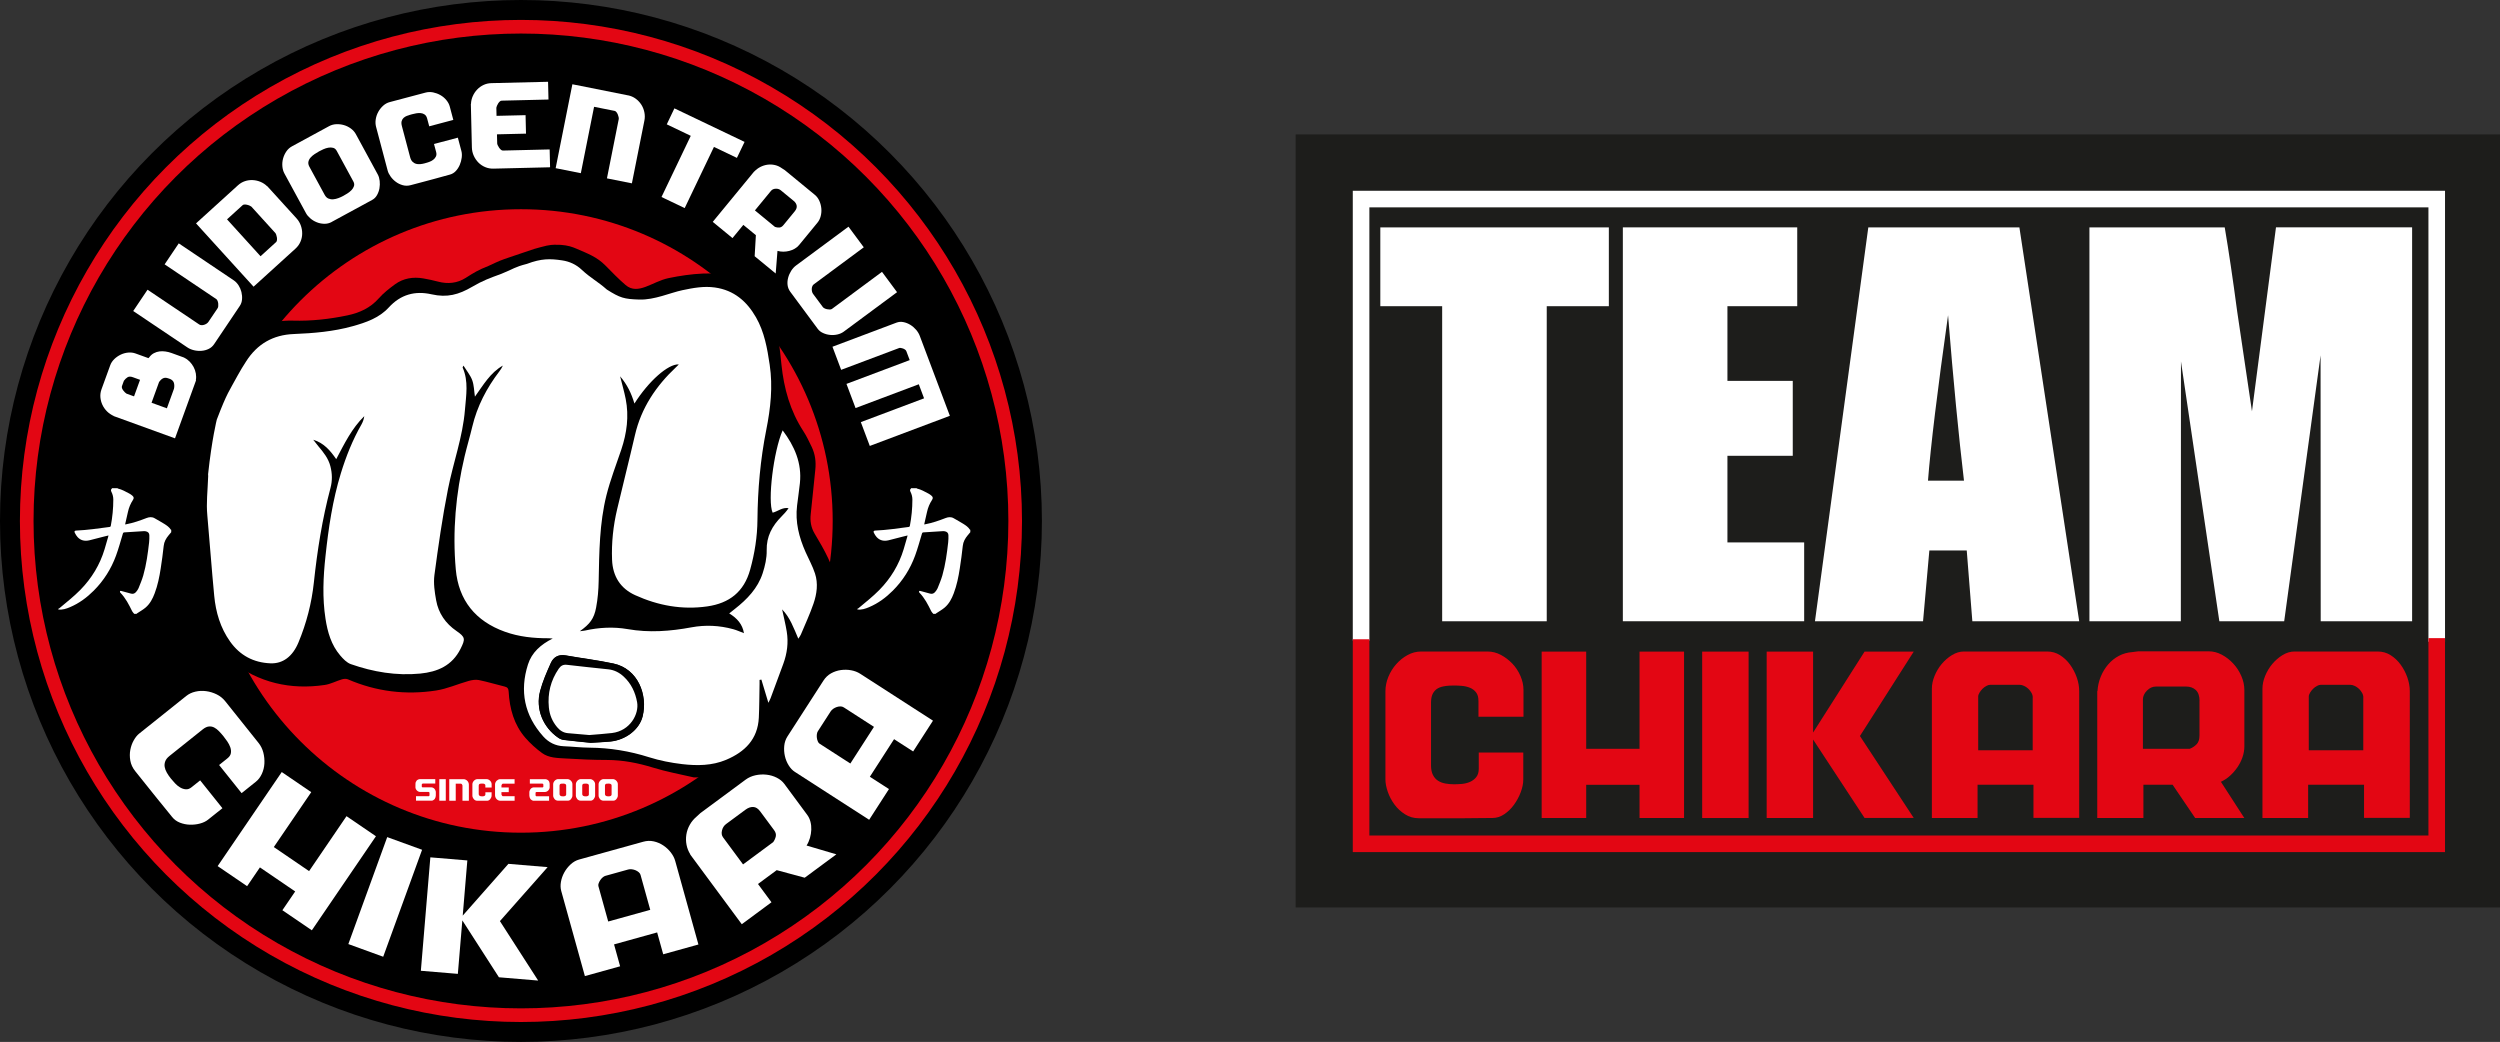
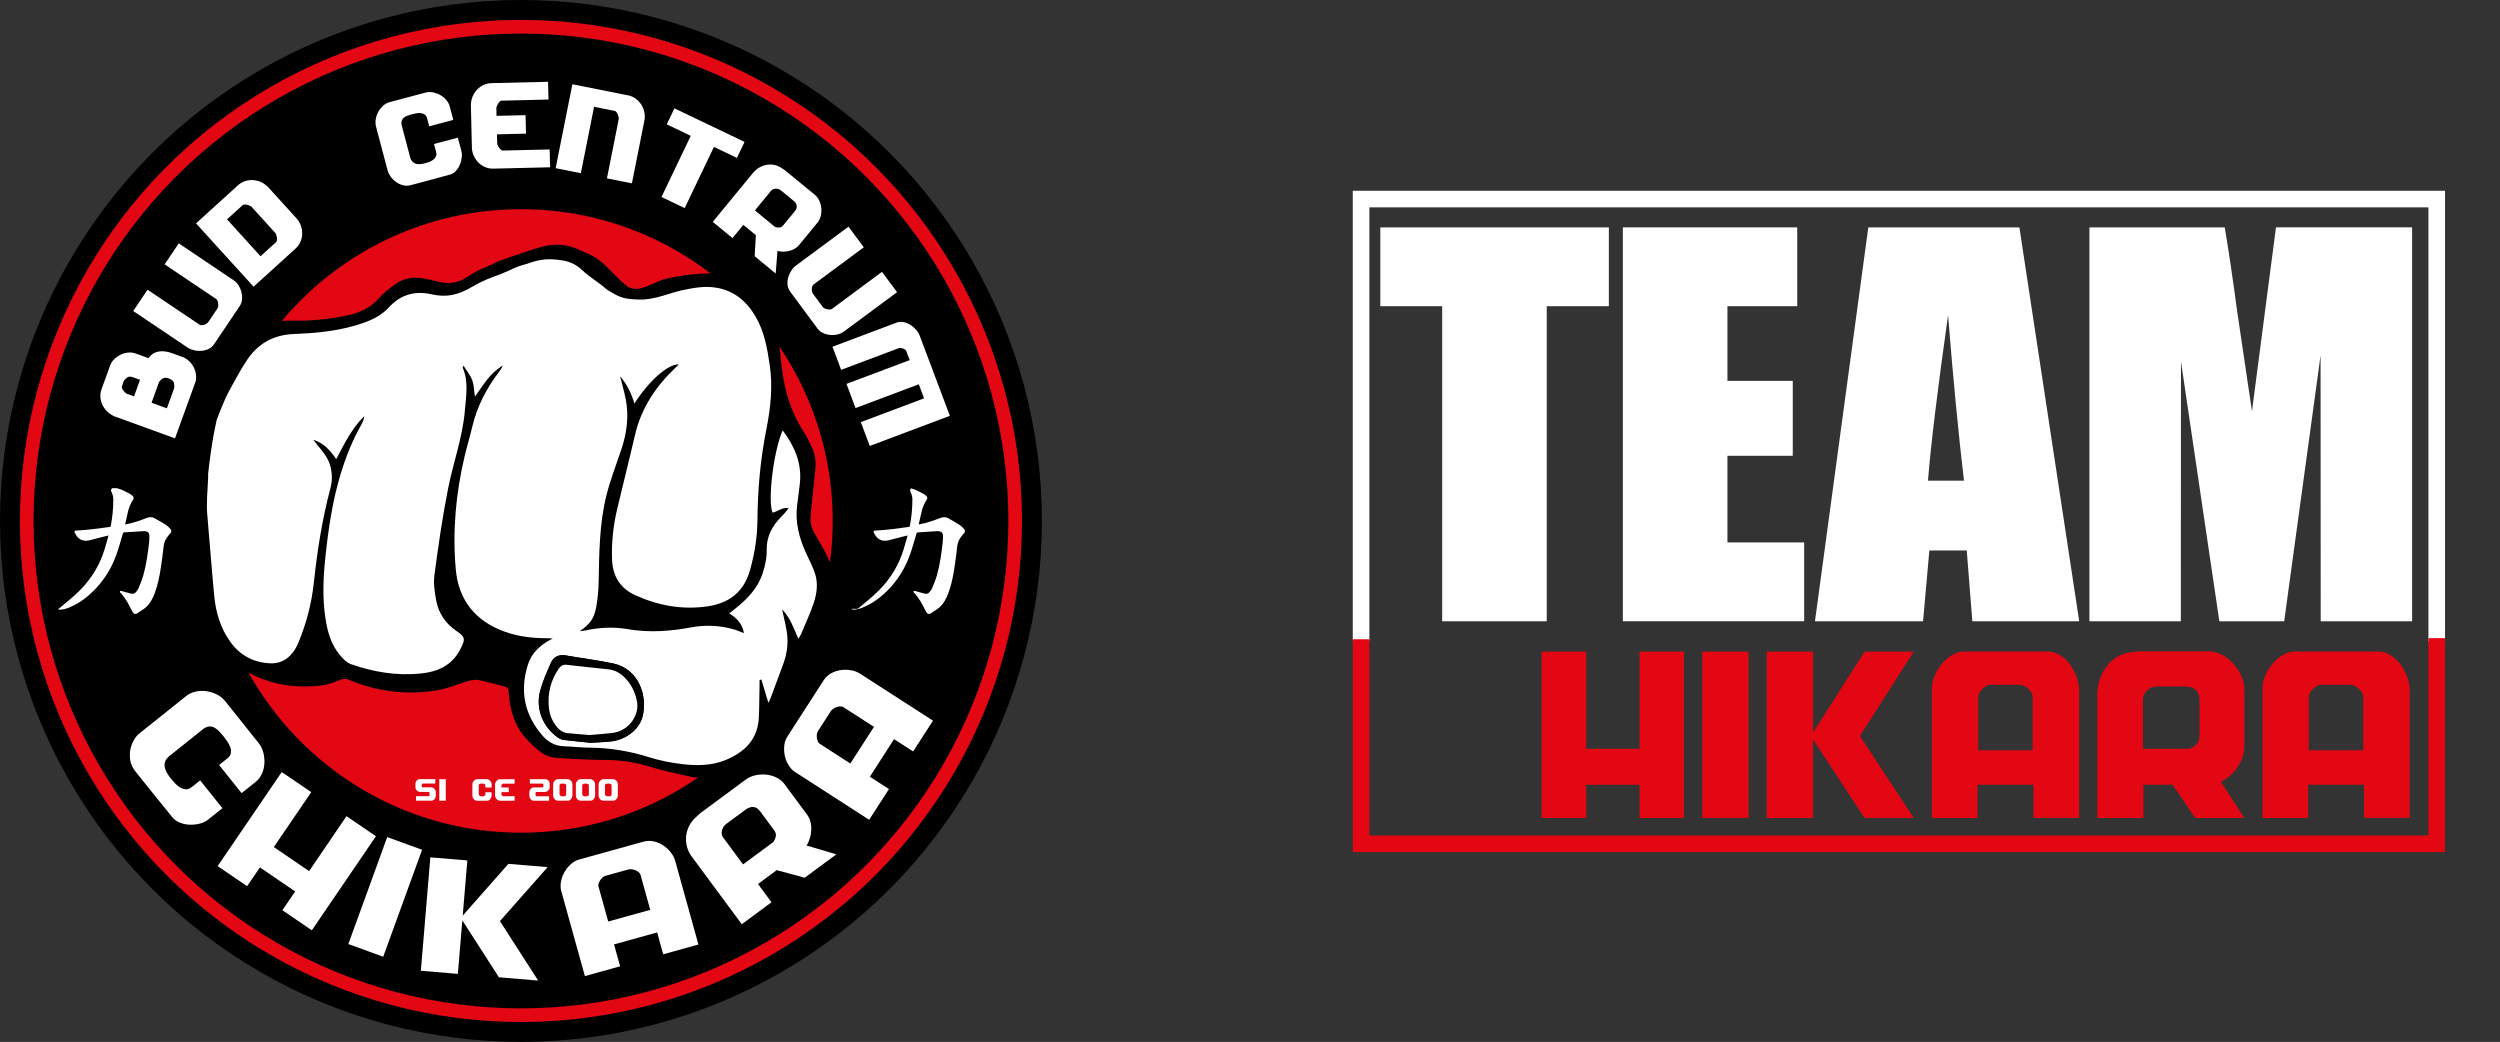
<svg xmlns="http://www.w3.org/2000/svg" id="Layer_1" viewBox="0 0 753.52 314.04">
  <rect x="0" y="0" width="753.52" height="314.04" fill="#333333" stroke="none" />
  <defs>
    <style>.cls-1{stroke:#fff;}.cls-1,.cls-2{fill:none;stroke-width:5px;}.cls-1,.cls-2,.cls-3{stroke-miterlimit:10;}.cls-2{stroke:#e30613;}.cls-4,.cls-5,.cls-6,.cls-7{stroke-width:0px;}.cls-3{stroke:#000;stroke-width:6px;}.cls-3,.cls-6{fill:#e30613;}.cls-5{fill:#1d1d1b;}.cls-7{fill:#fff;}</style>
  </defs>
  <circle class="cls-3" cx="157.02" cy="157.02" r="154.02" />
  <circle class="cls-4" cx="157.02" cy="157.02" r="146.91" />
  <circle class="cls-6" cx="157.02" cy="157.02" r="93.96" />
  <path class="cls-7" d="m34.45,108.23c.57-.55,1.21-.99,1.93-1.34.72-.34,1.47-.55,2.26-.62.79-.07,1.53.02,2.21.27l3.9,1.41.28-.31c.38-.52.84-.92,1.36-1.19.53-.28,1.08-.45,1.66-.53.58-.08,1.18-.07,1.81.02s1.23.24,1.81.45l3.89,1.41v.04c.58.27,1.11.65,1.59,1.14s.89,1.04,1.21,1.65c.33.61.55,1.26.67,1.95.12.69.12,1.36,0,2l.07.03-6.35,17.51-18.49-6.71v-.04c-.74-.33-1.42-.79-2-1.37-.58-.58-1.05-1.24-1.39-1.97s-.54-1.49-.61-2.3c-.06-.81.05-1.61.34-2.41l2.62-7.21c.25-.7.67-1.33,1.24-1.88h-.01Zm2.32,8.77c.08.22.21.45.37.67.17.22.34.43.52.6.18.18.34.3.48.38l2.26.82,1.81-4.99-2.18-.79c-.65-.24-1.19-.23-1.59.02-.41.25-.77.61-1.1,1.06l-.58,1.6c-.07.19-.06.4.02.62h0Zm15.67-1.52c-.13-.54-.51-.95-1.12-1.23l-.62-.22c-.63-.23-1.17-.22-1.62.03s-.82.61-1.13,1.07l-2.27,6.26,4.62,1.68,2.14-5.9c.13-.58.13-1.15,0-1.69h0Z" />
  <path class="cls-7" d="m40.15,93.75l4.32-6.43,15.58,10.48c.19.13.43.2.7.21s.54-.03.8-.12c.26-.09.5-.2.73-.35.22-.15.4-.32.53-.51l2.77-4.11c.1-.15.17-.35.2-.61s.03-.52,0-.79c-.03-.27-.09-.53-.18-.77-.08-.24-.21-.43-.36-.57l-15.62-10.5,4.26-6.33,16.61,11.17c.54.36,1,.86,1.41,1.48.4.63.69,1.3.87,2.03.18.73.24,1.46.18,2.2s-.28,1.38-.65,1.94l-7.75,11.54c-.43.64-.98,1.13-1.65,1.45-.67.33-1.39.52-2.16.58-.77.06-1.53,0-2.28-.18s-1.42-.46-1.99-.85l-16.29-10.95h-.03Z" />
  <path class="cls-7" d="m59.08,67.33l12.64-11.48c.63-.57,1.33-.99,2.09-1.24.76-.26,1.54-.36,2.35-.33.8.04,1.58.21,2.33.52s1.43.75,2.02,1.33l.03-.03,8.83,9.71c.59.65,1.03,1.38,1.31,2.19.28.81.42,1.63.4,2.46-.01.83-.19,1.64-.53,2.42s-.83,1.46-1.48,2.05l-12.64,11.48-17.34-19.08h0Zm9.35-1.22l10.1,11.12,4.7-4.27c.13-.12.22-.32.25-.59s.03-.55-.02-.82-.11-.54-.2-.79-.18-.42-.26-.52l-7.24-7.97c-.12-.1-.3-.2-.53-.3-.23-.1-.48-.19-.76-.25-.27-.07-.53-.09-.78-.08-.25.01-.44.08-.57.21l-4.7,4.27h0Z" />
-   <path class="cls-7" d="m100.01,66.89c-.75.41-1.53.59-2.34.56s-1.57-.19-2.27-.49c-.7-.29-1.34-.68-1.89-1.17-.56-.49-.98-.98-1.25-1.48l-6.53-12.01c-.35-.64-.55-1.35-.62-2.15-.07-.8,0-1.59.21-2.36.21-.78.54-1.49.99-2.15s1.02-1.17,1.7-1.54l11.19-6.08c.66-.36,1.38-.55,2.17-.59.79-.03,1.56.06,2.31.28.75.22,1.45.57,2.09,1.04.64.48,1.13,1.03,1.48,1.67l6.62,12.18c.3.54.48,1.19.57,1.94.08.75.06,1.49-.07,2.22-.13.73-.38,1.42-.74,2.05-.36.64-.84,1.12-1.46,1.45l-12.18,6.62h.02Zm-3.85-21.26c-.43.23-.88.51-1.34.82s-.87.65-1.2,1.03c-.34.38-.56.8-.66,1.26-.1.46,0,.97.29,1.51l4.62,8.5c.3.54.67.91,1.13,1.1s.94.27,1.46.22c.52-.05,1.04-.17,1.56-.37.52-.2,1-.41,1.43-.65.36-.2.78-.44,1.25-.74.47-.3.88-.63,1.24-1s.61-.78.75-1.22c.14-.44.08-.9-.18-1.38l-5.01-9.22c-.27-.5-.63-.81-1.08-.93-.45-.12-.93-.14-1.44-.05s-1.02.25-1.53.48-.94.45-1.3.64h.01Z" />
  <path class="cls-7" d="m122.78,34.86c-.44.17-.8.38-1.09.63-.29.25-.5.58-.62.99s-.1.91.06,1.51l2.48,9.36c.16.6.39,1.06.71,1.38.31.32.66.53,1.05.64s.82.14,1.29.1.94-.13,1.41-.26c.4-.11.82-.24,1.28-.4.45-.16.86-.37,1.21-.64.36-.27.63-.59.82-.98.19-.38.22-.84.08-1.36l-.65-2.43,7.19-1.91,1.07,4.04c.16.6.19,1.27.09,2.02s-.29,1.47-.59,2.16-.69,1.31-1.19,1.84-1.09.89-1.76,1.07c-1,.26-1.88.5-2.63.72-.76.21-1.45.4-2.07.57l-1.65.44-1.42.38-4.08,1.08c-.82.22-1.62.22-2.4,0s-1.48-.56-2.09-1.03c-.62-.46-1.14-1-1.57-1.61s-.72-1.19-.86-1.73l-3.5-13.21c-.19-.72-.23-1.48-.1-2.28.12-.79.38-1.54.77-2.25.39-.7.88-1.32,1.47-1.85.59-.53,1.26-.9,2.01-1.09l10.78-2.86c.72-.19,1.47-.21,2.25-.06.78.16,1.51.43,2.2.82s1.29.89,1.8,1.51c.51.61.86,1.27,1.04,1.97l1.06,4-7.26,1.93-.63-2.36c-.15-.55-.39-.94-.74-1.19-.34-.24-.74-.39-1.17-.43-.44-.04-.89-.02-1.37.06-.47.09-.91.18-1.3.29-.47.12-.93.27-1.36.44l-.02-.02Z" />
  <path class="cls-7" d="m165.3,30l-14.09.34c-.21,0-.4.09-.57.25-.18.16-.34.36-.49.59-.15.24-.27.47-.37.71-.1.23-.16.43-.18.59l.06,2.44,8.75-.21.13,5.57-8.75.21.07,2.75c0,.13.06.32.17.56s.24.48.4.71c.16.23.34.43.54.61s.4.26.61.26l14.09-.34.13,5.38-17.07.41c-.88.02-1.71-.13-2.49-.46s-1.47-.79-2.05-1.38-1.05-1.28-1.4-2.06c-.35-.78-.54-1.61-.56-2.48l-.31-13.12h.04c.03-.83.21-1.61.54-2.36.33-.74.77-1.41,1.33-1.99.55-.58,1.19-1.04,1.92-1.38s1.52-.52,2.37-.54l17.07-.41.13,5.38-.02-.03Z" />
  <path class="cls-7" d="m189.28,28.73c.86.17,1.63.51,2.32,1.01.69.51,1.25,1.11,1.7,1.8.44.69.75,1.46.92,2.3s.18,1.69,0,2.55l-3.76,18.87-7.52-1.5,3.56-17.88c.03-.13,0-.32-.04-.58-.05-.26-.13-.52-.24-.78s-.24-.5-.41-.71c-.17-.22-.34-.34-.52-.38l-6.23-1.24-3.99,20.01-7.59-1.51,5.04-25.29,16.75,3.34h.01Z" />
  <path class="cls-7" d="m203.29,32.67l21.13,10.1-2.31,4.82-6.92-3.31-8.82,18.44-6.99-3.34,8.82-18.44-7.23-3.46,2.3-4.82h.02Z" />
  <path class="cls-7" d="m227.82,70.88l-3.77-3.1-3.27,3.98-5.95-4.89,12.49-15.19.03.02c.53-.57,1.14-1.02,1.83-1.38.69-.35,1.41-.58,2.16-.68s1.5-.06,2.24.11c.74.17,1.45.5,2.12.99l.82.52,9.06,7.45c.58.47,1.03,1.07,1.36,1.79s.53,1.48.61,2.28c.08.8.02,1.58-.18,2.36-.2.77-.53,1.44-.99,1.99l-5.53,6.73c-.36.44-.8.81-1.31,1.1-.51.3-1.06.52-1.65.67s-1.19.23-1.79.23-1.19-.08-1.76-.24l-.54,6.82-6.34-5.21.37-6.36h-.01Zm11.71-7.17c.49-.6.69-1.17.6-1.71s-.39-1.03-.91-1.45l-3.89-3.2c-.42-.34-.93-.5-1.54-.47s-1.08.25-1.41.65l-4.84,5.89,6.04,4.97c.44.16.88.22,1.33.19s.86-.28,1.23-.74l3.39-4.13h0Z" />
  <path class="cls-7" d="m255.74,68.32l4.61,6.22-15.09,11.18c-.19.14-.33.33-.43.59-.1.25-.16.52-.16.79s.02.54.09.8c.06.26.16.48.3.67l2.95,3.98c.11.15.28.28.51.39.23.12.48.21.75.26.27.06.53.09.79.09s.48-.05.66-.15l15.12-11.2,4.54,6.13-16.09,11.91c-.52.38-1.14.66-1.87.83s-1.46.22-2.21.14c-.74-.07-1.46-.26-2.13-.57-.68-.3-1.21-.72-1.61-1.26l-8.27-11.17c-.46-.62-.73-1.3-.82-2.04s-.02-1.49.18-2.23c.2-.75.52-1.44.93-2.09.42-.65.91-1.18,1.47-1.59l15.78-11.68h0Z" />
  <path class="cls-7" d="m286.29,125.33l-24.13,9.08-2.7-7.18,19.06-7.17-1.59-4.24-19.06,7.17-2.74-7.28,19.06-7.17-1.01-2.68c-.07-.19-.21-.36-.39-.49-.19-.14-.4-.24-.62-.33-.22-.08-.44-.14-.66-.17s-.39-.02-.51.03l-17.47,6.57-2.62-6.96,19.31-7.27c.68-.25,1.38-.31,2.11-.15.73.15,1.42.43,2.07.83s1.22.9,1.72,1.48.86,1.19,1.1,1.82l9.07,24.1h0Z" />
  <path class="cls-7" d="m65.99,220.37c-.47-.48-.95-.85-1.44-1.1-.49-.25-1.02-.36-1.59-.3-.57.05-1.18.34-1.83.85l-10.06,8.04c-.64.51-1.07,1.06-1.27,1.62-.21.57-.26,1.14-.16,1.7.1.57.32,1.14.66,1.73s.73,1.16,1.17,1.71c.37.47.79.95,1.27,1.46.47.51.98.92,1.53,1.25s1.12.52,1.71.57,1.17-.15,1.73-.6l2.62-2.09,6.71,8.39-4.35,3.47c-.64.51-1.46.9-2.44,1.16-.98.26-1.99.37-3.02.34-1.04-.03-2.04-.24-3-.61-.96-.38-1.76-.96-2.38-1.75-.93-1.17-1.76-2.19-2.48-3.06-.72-.88-1.38-1.68-1.96-2.41l-1.54-1.92-1.33-1.66-3.81-4.76c-.77-.96-1.25-2.01-1.45-3.14s-.2-2.22,0-3.26.54-2,1.04-2.87c.49-.87,1.03-1.54,1.62-2.01l14.2-11.35c.78-.62,1.69-1.06,2.75-1.3,1.06-.25,2.13-.3,3.24-.15s2.16.47,3.18.97,1.87,1.19,2.57,2.06l10.06,12.59c.67.84,1.15,1.81,1.43,2.9s.38,2.19.32,3.29c-.06,1.1-.32,2.14-.77,3.12s-1.05,1.77-1.8,2.37l-4.3,3.44-6.78-8.48,2.53-2.03c.59-.47.93-.99,1.02-1.57.09-.57.03-1.16-.18-1.75-.21-.6-.51-1.18-.9-1.75s-.77-1.09-1.15-1.56c-.44-.55-.9-1.07-1.37-1.55h0Z" />
  <path class="cls-7" d="m93.82,238.75l-11.29,16.56,10.63,7.25,11.28-16.56,8.87,6.05-19.32,28.35-8.88-6.05,3.86-5.66-10.63-7.25-3.86,5.66-8.88-6.05,19.32-28.35,8.87,6.05h.03Z" />
  <path class="cls-7" d="m127.22,256.13l-11.72,32.24-10.51-3.82,11.72-32.24,10.51,3.82Z" />
  <path class="cls-7" d="m150.38,294.56l-11.03-17.15-1.35,16.12-11.15-.93,2.86-34.19,11.15.93-1.39,16.63,13.77-15.6,11.82.99-14.38,16.27,11.53,17.92-11.82-.99h0Z" />
  <path class="cls-7" d="m199.9,287.64l-1.83-6.6-12.99,3.61,1.83,6.6-10.62,2.95-7.13-25.66c-.23-.83-.26-1.74-.09-2.73.17-.99.51-1.94,1.01-2.85s1.14-1.71,1.91-2.43c.77-.71,1.62-1.2,2.56-1.46l19.35-5.37c1.08-.3,2.13-.33,3.16-.1,1.03.23,1.99.64,2.87,1.23.88.59,1.64,1.3,2.27,2.12s1.08,1.68,1.32,2.57l6.99,25.16-10.62,2.95h0Zm-6.81-23.88c-.09-.33-.28-.62-.56-.86s-.6-.44-.95-.59c-.35-.15-.73-.25-1.13-.3-.4-.05-.76-.03-1.09.06l-6.9,1.92c-.25.07-.52.22-.8.46s-.53.51-.73.82c-.21.31-.37.63-.49.96-.12.34-.15.62-.08.85l2.96,10.67,12.67-3.52-2.91-10.47h0Z" />
  <path class="cls-7" d="m234.13,262.25l-5.67,4.19,4.07,5.51-8.95,6.62-15.56-21.04.04-.03c-.55-.87-.93-1.82-1.13-2.85-.2-1.02-.22-2.06-.06-3.09.16-1.04.51-2.03,1.04-2.97.53-.95,1.25-1.8,2.17-2.57l1.03-.95,13.63-10.08c.87-.64,1.86-1.08,2.96-1.32s2.2-.3,3.31-.18c1.11.12,2.14.42,3.11.91.96.49,1.73,1.11,2.3,1.89l6.89,9.32c.45.61.77,1.3.97,2.07.2.77.28,1.57.25,2.41s-.17,1.66-.4,2.47-.57,1.58-1.02,2.29l8.98,2.65-9.54,7.05-8.44-2.28.02-.02Zm-5.04-17.73c-.61-.83-1.3-1.26-2.07-1.29s-1.54.24-2.32.82l-5.85,4.32c-.63.47-1.04,1.11-1.24,1.94-.2.83-.09,1.52.32,2.07l6.03,8.16,9.09-6.72c.39-.54.64-1.12.78-1.73.13-.61-.04-1.23-.51-1.87l-4.23-5.71h0Z" />
  <path class="cls-7" d="m275.24,226.5l-5.76-3.71-7.3,11.33,5.76,3.71-5.97,9.26-22.38-14.43c-.72-.46-1.35-1.12-1.88-1.98-.53-.85-.91-1.79-1.14-2.8-.23-1.01-.29-2.04-.19-3.08.1-1.04.42-1.97.94-2.79l10.88-16.88c.61-.94,1.37-1.67,2.29-2.18s1.91-.84,2.96-.99c1.05-.14,2.09-.12,3.11.07,1.02.19,1.92.54,2.7,1.04l21.95,14.15-5.97,9.26v.02Zm-20.96-13.31c-.29-.19-.62-.28-.99-.27-.37,0-.74.07-1.1.19s-.71.3-1.04.52c-.33.23-.59.49-.77.77l-3.88,6.02c-.14.22-.24.51-.29.88-.05.37-.05.73,0,1.1.05.37.14.71.28,1.04.13.33.3.56.5.69l9.31,6,7.12-11.05-9.13-5.89h0Z" />
  <path class="cls-4" d="m56.3,142.48c.14-7.17,2.47-14.53,2.47-14.53,5.63-10.3,7.83-13.46,12.9-20.66.62-1.26,1.43-2.43,2.22-3.59,2.25-3.33,5.13-5.88,9.18-6.67,1.7-.33,3.48-.44,5.22-.39,5.54.16,11-.45,16.41-1.58,3.67-.77,6.92-2.24,9.49-5.16,1.39-1.58,3.12-2.92,4.83-4.18,2.54-1.86,5.47-2.33,8.54-1.81,1.51.26,3.02.59,4.5.98,2.92.77,5.76.48,8.27-1.11,2.58-1.64,3.78-2.39,6.89-3.62,3.59-1.67,3.41-1.6,6.55-2.68,4.17-1.43,4.5-1.54,7.22-2.44,1.04-.35,2.72-.71,3.78-1,2.01-.41,2.8-.24,4.25-.24,2.13.16,3.4.58,4.76,1.17,3.45,1.5,6.1,2.44,8.7,5.06,1.98,2,3.94,4.05,6.08,5.88,3.74,3.19,8.04-1.06,12.93-2.08,3.42-.71,6.92-1.23,10.4-1.38,12.19-.53,17.38,5.36,20.63,12.76,2.08,4.73,2.51,9.72,3.02,14.73.74,7.15,2.62,13.91,6.59,20,.98,1.49,1.74,3.14,2.52,4.75,1.04,2.17,1.35,4.46,1.09,6.87-.49,4.46-.87,8.93-1.38,13.39-.24,2.12.08,4.03,1.18,5.89,2.87,4.81,5.67,9.65,6.69,15.27v4.62c-.07.15-.19.29-.21.45-.49,3.74-2.01,7.08-4.19,10.08-4.07,5.61-7.49,11.63-11.06,17.55-2,3.32-3.33,6.71-3.87,10.57-1.18,8.36-5.48,12.82-13.3,14.32-1.42.27-2.86.42-4.29.62h-6.15c-4.11-.96-8.28-1.7-12.3-2.95-4.53-1.4-9.07-2.29-13.82-2.31-4.18,0-8.37-.2-12.55-.45-2.46-.15-5.07-.14-7.14-1.66-1.81-1.33-3.52-2.87-4.99-4.56-3.45-3.97-4.76-8.8-5.05-13.95-.05-.87-.31-1.29-1.16-1.5-2.61-.63-5.19-1.43-7.82-1.97-.98-.2-2.11,0-3.09.27-3.28.92-6.46,2.37-9.79,2.88-9.13,1.41-18.05.33-26.59-3.37-.5-.22-1.23-.16-1.78,0-1.75.52-3.43,1.44-5.21,1.7-10.38,1.53-19.87-.69-28.24-7.14-3.14-2.42-5.92-5.22-7.36-9.03-3.73-9.9-2.66-18.39-4.31-31.17-.58-4.47-.29-10.8-1.65-15.11" />
  <path class="cls-7" d="m62.72,142.93c1.12-10.48,2.62-16.45,2.62-16.45,3.21-8.4,3.71-8.5,6.33-13.38.77-1.43,1.64-2.8,2.51-4.17,3.35-5.25,8.11-8.01,14.37-8.25,5.98-.24,11.95-.74,17.75-2.36,4.02-1.12,7.98-2.48,10.89-5.66,3.57-3.9,7.89-5.08,12.9-3.95,4.7,1.06,8.16.11,12.23-2.27,3.19-1.87,5.19-2.59,8.75-3.89,3.98-1.6,3.8-1.99,7.76-3.02,4.35-1.64,6.97-1.59,10.61-1.05,2.24.33,4.24,1.27,5.86,2.79,2.74,2.57,4.81,3.52,7.62,6.01,3.97,2.51,5.19,2.87,9.78,3.01s9.32-2.06,13-2.83c3.23-.68,6.45-1.28,9.78-.81,5.72.81,9.6,4.14,12.38,8.99,2.54,4.43,3.39,9.34,4.13,14.31.98,6.62.27,13.08-1.03,19.59-1.78,8.94-2.58,18.01-2.66,27.13-.04,5.12-.83,10.09-2.2,15.03-1.85,6.69-6.27,10.11-12.92,11.07-7.59,1.09-14.84-.25-21.73-3.38-4.45-2.02-6.77-5.68-6.97-10.65-.2-5.16.35-10.25,1.53-15.26,1.75-7.44,3.64-14.85,5.36-22.3,1.89-8.22,6.35-14.84,12.4-20.52.25-.23.49-.47.73-.71.03-.03.03-.08.04-.12-3.17-.14-9.02,5.01-13.32,11.8-.91-3.05-2.18-5.72-4.32-8.21.61,2.44,1.25,4.63,1.69,6.85,1.02,5.2.34,10.28-1.34,15.27-1.54,4.57-3.3,9.09-4.47,13.75-2.11,8.46-2.17,17.16-2.34,25.83-.05,2.68-.27,5.38-.77,8.01-.64,3.38-1.88,4.96-4.91,7.12.72-.09,1.15-.11,1.56-.2,4.26-.94,8.54-1.18,12.86-.43,6.45,1.13,12.83.65,19.23-.54,4.19-.78,8.43-.58,12.58.56,1.06.29,2.08.76,3.24,1.2-.45-2.68-2.03-4.49-4.44-5.95.62-.49,1.16-.93,1.7-1.36,3.69-2.89,6.9-6.21,8.38-10.76.72-2.2,1.26-4.59,1.21-6.88-.1-4.21,1.67-7.4,4.48-10.23.76-.76,1.49-1.55,2.12-2.5-1.88-.32-3.22.97-4.81,1.37-1.56-3.49.25-18.47,3.02-24.82,3.57,4.75,5.84,9.86,5.2,15.92-.24,2.25-.58,4.49-.85,6.74-.61,4.95.58,9.57,2.57,14.05.95,2.14,2.11,4.21,2.83,6.43.99,3.02.56,6.15-.45,9.08-1.09,3.18-2.52,6.24-3.82,9.35-.16.38-.43.71-.76,1.23-1.38-3.2-2.47-6.36-4.88-8.84.48,2.29,1.04,4.49,1.4,6.72.54,3.31.11,6.56-1.05,9.71-1.27,3.45-2.54,6.89-3.82,10.33-.16.43-.4.83-.67,1.4-.74-2.45-1.43-4.73-2.11-7-.18.03-.37.07-.55.1v1.27c-.07,3.37-.06,6.74-.22,10.11-.32,6.49-4.21,10.32-9.83,12.69-4.25,1.8-8.79,1.83-13.26,1.31-3.37-.4-6.77-1.06-10-2.08-5.84-1.85-11.77-2.83-17.89-2.88-2.6-.02-5.2-.33-7.81-.43-2.51-.1-4.57-1.15-6.19-2.96-5.68-6.34-7.16-13.67-4.6-21.7,1.13-3.56,3.82-6,7.46-7.81-.62-.04-.91-.09-1.2-.08-4.52.02-8.97-.43-13.24-1.97-8.82-3.17-13.94-9.45-14.78-18.77-1.03-11.49,0-22.87,2.66-34.1.71-2.99,1.6-5.94,2.31-8.93,1.47-6.18,4.34-11.65,8.16-16.67.41-.54.78-1.1,1.06-1.75-3.81,2.16-5.91,5.89-8.42,9.37-.27-1.75-.27-3.46-.82-4.96-.56-1.51-1.66-2.81-2.64-4.39-.2.44-.27.52-.25.57,1.84,4.16,1.05,8.42.7,12.74-.66,8.21-3.54,15.91-5.11,23.89-1.7,8.57-2.93,17.25-4.09,25.91-.33,2.48.07,5.13.52,7.63.7,3.9,2.84,6.99,6.14,9.25,2.7,1.86,2.68,2.41,1.22,5.35-2.53,5.08-6.94,6.97-12.17,7.48-7.18.69-14.16-.48-20.91-2.85-1.23-.43-2.32-1.59-3.21-2.63-2.69-3.16-3.8-7.02-4.42-11.04-.98-6.3-.69-12.62,0-18.92.9-8.42,2.13-16.78,4.62-24.9,1.57-5.11,3.54-10.07,6.21-14.73.43-.76.72-1.59.86-2.52-3.76,3.66-6,8.31-8.46,12.96-1.78-2.59-3.73-4.89-6.93-5.85.52.67,1.03,1.35,1.58,2,1.52,1.8,2.98,3.61,3.59,5.98.57,2.21.62,4.36.03,6.57-2.49,9.35-3.98,18.88-5.01,28.49-.67,6.24-2.23,12.26-4.64,18.06-1.78,4.28-4.73,6.44-8.45,6.29-5.12-.21-9.19-2.39-12.16-6.57-2.93-4.12-4.31-8.82-4.78-13.77-.78-8.08-1.35-16.18-2.08-24.26-.35-3.87.08-6.99.26-11.84m115.25,80.42c2.33-.15,4.17-.21,5.99-.39,4.59-.46,8.73-3.58,9.72-7.58,1.6-6.48-1.4-14.32-8.76-15.91-4.74-1.02-9.58-1.59-14.37-2.45-2.15-.38-3.7.45-4.52,2.28-1.23,2.75-2.46,5.55-3.23,8.45-1.43,5.39.84,10.92,5.48,14.09.48.32,1.07.57,1.64.64,2.84.34,5.68.62,8.05.86h0Z" />
  <path class="cls-4" d="m177.95,223.85c-2.36-.25-5.21-.52-8.05-.86-.57-.07-1.17-.32-1.64-.64-4.63-3.17-6.91-8.7-5.48-14.09.77-2.9,2-5.7,3.23-8.45.82-1.83,2.37-2.67,4.52-2.28,4.78.85,9.62,1.43,14.37,2.45,7.36,1.58,10.36,9.42,8.76,15.91-.99,3.99-5.13,7.12-9.72,7.58-1.83.18-3.66.24-5.99.39h0Zm-.27-2.3c2.25-.2,4.51-.33,6.75-.6,5.52-.65,8.22-5.78,7.6-9.28-.53-2.98-1.78-5.61-4.01-7.7-1.31-1.23-2.84-2.03-4.66-2.22-4.16-.45-8.33-.86-12.48-1.36-1.15-.14-1.86.29-2.47,1.17-2.43,3.52-3.39,7.42-2.98,11.66.21,2.22,1.02,4.21,2.47,5.94.86,1.03,1.9,1.71,3.25,1.83,2.17.19,4.33.38,6.53.57h0Z" />
  <path class="cls-7" d="m177.68,221.55c-2.19-.19-4.36-.38-6.53-.57-1.36-.12-2.39-.8-3.25-1.83-1.45-1.73-2.26-3.72-2.47-5.94-.41-4.24.55-8.13,2.98-11.66.61-.88,1.32-1.31,2.47-1.17,4.15.5,8.32.91,12.48,1.36,1.81.19,3.35,1,4.66,2.22,2.23,2.09,3.48,4.72,4.01,7.7.63,3.5-2.07,8.63-7.6,9.28-2.24.27-4.5.4-6.75.6h0Z" />
  <path class="cls-7" d="m17.61,183.49c.07-.04.16-.06.22-.11,2.15-1.82,4.39-3.55,6.37-5.57,3.44-3.51,5.91-7.59,7.33-12.3.36-1.2.7-2.41,1.05-3.62.04-.13.06-.27.12-.5-.55.14-1.05.25-1.54.38-1.39.36-2.77.73-4.17,1.07-1.37.33-2.63.12-3.62-.97-.34-.37-.6-.83-.83-1.29-.21-.42-.04-.64.42-.66,3.39-.15,6.74-.65,10.09-1.09.21-.03.3-.12.34-.33.5-2.62.76-5.25.76-7.92,0-.81-.19-1.59-.56-2.32-.21-.4-.21-.72.14-1.02.02-.02.02-.07.02-.1h1.65s.1.11.16.12c1.23.28,2.3.92,3.4,1.49.34.17.65.41.94.65.47.4.51.78.17,1.29-.72,1.1-1.22,2.3-1.5,3.58-.15.7-.32,1.4-.48,2.1-.13.55-.25,1.1-.38,1.7.17-.03.29-.04.4-.07,2.09-.39,4.08-1.1,6.05-1.86.82-.32,1.67-.41,2.48.08.96.56,1.94,1.09,2.88,1.68.75.47,1.48.97,1.97,1.74.02.03.08.04.12.05v.72c-.27.31-.53.62-.79.94-.77.93-1.35,1.92-1.48,3.19-.23,2.27-.56,4.53-.9,6.78-.39,2.55-.9,5.08-1.82,7.51-.61,1.63-1.41,3.16-2.75,4.3-.76.65-1.65,1.13-2.48,1.69-.09.06-.18.14-.27.21h-.65c-.21-.26-.48-.49-.63-.79-.99-2.01-1.99-4.01-3.59-5.63-.1-.1-.06-.32-.09-.49.13,0,.27-.03.39,0,.98.26,1.96.52,2.94.8.62.17,1.12-.03,1.51-.49.29-.35.58-.72.75-1.13.51-1.27,1.05-2.54,1.43-3.86.93-3.26,1.38-6.62,1.76-9.98.08-.72.09-1.46.07-2.18-.02-.6-.4-.99-.98-1.12-.22-.05-.45-.09-.68-.07-1.96.12-3.91.25-5.87.37-.27.02-.37.13-.45.39-.67,2.22-1.27,4.47-2.07,6.64-1.46,3.98-3.69,7.51-6.69,10.52-2.08,2.09-4.43,3.83-7.17,4.99-1.13.48-2.28.88-3.54.69v-.22l.05.02Z" />
-   <path class="cls-7" d="m258.46,183.49c.07-.04.16-.06.22-.11,2.15-1.82,4.39-3.55,6.37-5.57,3.44-3.51,5.91-7.59,7.33-12.3.36-1.2.7-2.41,1.05-3.62.04-.13.06-.27.12-.5-.55.14-1.05.25-1.54.38-1.39.36-2.77.73-4.17,1.07-1.37.33-2.63.12-3.62-.97-.34-.37-.6-.83-.83-1.29-.21-.42-.04-.64.42-.66,3.39-.15,6.74-.65,10.09-1.09.21-.03.3-.12.34-.33.5-2.62.76-5.25.76-7.92,0-.81-.19-1.59-.56-2.32-.21-.4-.21-.72.14-1.02.02-.02.02-.07.02-.1h1.65s.1.11.16.12c1.23.28,2.3.92,3.4,1.49.34.17.65.41.94.65.47.4.51.78.17,1.29-.72,1.1-1.22,2.3-1.5,3.58-.15.7-.32,1.4-.48,2.1-.13.55-.25,1.1-.38,1.7.17-.03.29-.04.4-.07,2.09-.39,4.08-1.1,6.05-1.86.82-.32,1.67-.41,2.48.08.96.56,1.94,1.09,2.88,1.68.75.47,1.48.97,1.97,1.74.02.03.08.04.12.05v.72c-.27.31-.53.62-.79.94-.77.93-1.35,1.92-1.48,3.19-.23,2.27-.56,4.53-.9,6.78-.39,2.55-.9,5.08-1.82,7.51-.61,1.63-1.41,3.16-2.75,4.3-.76.65-1.65,1.13-2.48,1.69-.09.06-.18.14-.27.21h-.65c-.21-.26-.48-.49-.63-.79-.99-2.01-1.99-4.01-3.59-5.63-.1-.1-.06-.32-.09-.49.13,0,.27-.03.39,0,.98.26,1.96.52,2.94.8.62.17,1.12-.03,1.51-.49.29-.35.58-.72.75-1.13.51-1.27,1.05-2.54,1.43-3.86.93-3.26,1.38-6.62,1.76-9.98.08-.72.09-1.46.07-2.18-.02-.6-.4-.99-.98-1.12-.22-.05-.45-.09-.68-.07-1.96.12-3.91.25-5.87.37-.27.02-.37.13-.45.39-.67,2.22-1.27,4.47-2.07,6.64-1.46,3.98-3.69,7.51-6.69,10.52-2.08,2.09-4.43,3.83-7.17,4.99-1.13.48-2.28.88-3.54.69v-.22l.05.02Z" />
+   <path class="cls-7" d="m258.46,183.49c.07-.04.16-.06.22-.11,2.15-1.82,4.39-3.55,6.37-5.57,3.44-3.51,5.91-7.59,7.33-12.3.36-1.2.7-2.41,1.05-3.62.04-.13.06-.27.12-.5-.55.14-1.05.25-1.54.38-1.39.36-2.77.73-4.17,1.07-1.37.33-2.63.12-3.62-.97-.34-.37-.6-.83-.83-1.29-.21-.42-.04-.64.42-.66,3.39-.15,6.74-.65,10.09-1.09.21-.03.3-.12.34-.33.5-2.62.76-5.25.76-7.92,0-.81-.19-1.59-.56-2.32-.21-.4-.21-.72.14-1.02.02-.02.02-.07.02-.1s.1.11.16.12c1.23.28,2.3.92,3.4,1.49.34.17.65.41.94.65.47.4.51.78.17,1.29-.72,1.1-1.22,2.3-1.5,3.58-.15.7-.32,1.4-.48,2.1-.13.55-.25,1.1-.38,1.7.17-.03.29-.04.4-.07,2.09-.39,4.08-1.1,6.05-1.86.82-.32,1.67-.41,2.48.08.96.56,1.94,1.09,2.88,1.68.75.47,1.48.97,1.97,1.74.02.03.08.04.12.05v.72c-.27.31-.53.62-.79.94-.77.93-1.35,1.92-1.48,3.19-.23,2.27-.56,4.53-.9,6.78-.39,2.55-.9,5.08-1.82,7.51-.61,1.63-1.41,3.16-2.75,4.3-.76.65-1.65,1.13-2.48,1.69-.09.06-.18.14-.27.21h-.65c-.21-.26-.48-.49-.63-.79-.99-2.01-1.99-4.01-3.59-5.63-.1-.1-.06-.32-.09-.49.13,0,.27-.03.39,0,.98.26,1.96.52,2.94.8.62.17,1.12-.03,1.51-.49.29-.35.58-.72.75-1.13.51-1.27,1.05-2.54,1.43-3.86.93-3.26,1.38-6.62,1.76-9.98.08-.72.09-1.46.07-2.18-.02-.6-.4-.99-.98-1.12-.22-.05-.45-.09-.68-.07-1.96.12-3.91.25-5.87.37-.27.02-.37.13-.45.39-.67,2.22-1.27,4.47-2.07,6.64-1.46,3.98-3.69,7.51-6.69,10.52-2.08,2.09-4.43,3.83-7.17,4.99-1.13.48-2.28.88-3.54.69v-.22l.05.02Z" />
  <path class="cls-7" d="m129.21,240s.04,0,.07-.03.05-.05.08-.08.05-.06.07-.09.03-.05.03-.07v-.79c0-.05-.03-.1-.1-.16s-.12-.08-.15-.08h-2.54c-.19,0-.37-.04-.53-.11-.17-.07-.31-.17-.44-.29-.13-.12-.24-.26-.32-.42s-.14-.32-.16-.49v-.62c0-.2,0-.38.01-.57,0-.18.04-.35.1-.5s.14-.29.25-.42.27-.24.48-.33c.06-.03.13-.06.23-.08.09-.02.17-.03.22-.03h4.69v1.33h-3.78s-.06,0-.09.03-.06.04-.09.07-.05.06-.08.09c-.02.03-.03.06-.03.09v.66s0,.05.03.07c.02.02.04.04.06.06.01,0,.03.02.05.04.02.02.04.03.04.03h2.64c.2,0,.38.04.54.11s.3.17.42.29.21.26.29.42c.08.16.13.32.16.49v.6c0,.18,0,.35,0,.54,0,.18-.04.36-.08.53-.05.17-.12.33-.21.47-.09.14-.23.26-.39.36,0,0-.06.04-.13.08-.07.04-.13.07-.16.08l-.16.05h-4.84v-1.34h3.83,0Z" />
  <path class="cls-7" d="m134.36,234.85v6.49h-1.95v-6.49h1.95Z" />
-   <path class="cls-7" d="m139.72,234.85c.22,0,.43.04.62.14.2.09.36.21.51.36s.26.32.34.52.13.41.13.63v4.85h-1.93v-4.59s0-.08-.04-.14-.06-.12-.1-.18c-.04-.06-.08-.11-.14-.16-.05-.05-.1-.07-.15-.07h-1.6v5.14h-1.95v-6.49h4.31Z" />
  <path class="cls-7" d="m144.89,236.19c-.12,0-.22.04-.31.08-.09.04-.16.11-.21.2s-.08.21-.08.37v2.44c0,.16.03.28.08.38.06.1.13.17.21.22s.19.09.31.11.24.03.36.03c.1,0,.22,0,.34,0,.12,0,.23-.04.34-.08.1-.04.19-.1.26-.19.07-.08.11-.19.11-.33v-.63h1.87v1.05c0,.16-.04.32-.11.5s-.17.34-.28.49-.25.27-.41.37c-.16.1-.32.15-.5.15h-3.09c-.21,0-.41-.05-.58-.16-.18-.1-.32-.23-.44-.38-.12-.15-.21-.32-.28-.49-.06-.17-.1-.33-.1-.48v-3.44c0-.19.04-.38.12-.56s.19-.35.33-.5.3-.26.48-.36c.18-.09.37-.14.56-.14h2.81c.19,0,.37.04.55.13.18.09.34.2.48.34s.26.3.34.48.13.36.13.55v1.04h-1.89v-.61c0-.14-.03-.25-.1-.34-.07-.08-.16-.14-.26-.18-.1-.04-.22-.06-.34-.07-.12,0-.23,0-.34,0-.12,0-.24,0-.36.02h0Z" />
  <path class="cls-7" d="m155.12,236.2h-3.55c-.05,0-.1.02-.15.06s-.09.09-.13.15-.07.12-.1.18-.04.11-.05.15v.61h2.2v1.4h-2.2v.69s0,.08.04.14.06.12.1.18.08.11.13.16.1.07.15.07h3.55v1.36h-4.3c-.22,0-.43-.04-.62-.13s-.36-.21-.51-.36c-.14-.15-.26-.33-.34-.53s-.13-.41-.13-.63v-3.31h0c0-.21.06-.4.15-.59.09-.18.2-.35.35-.49s.31-.25.49-.34c.19-.08.38-.12.6-.12h4.3v1.36h.02Z" />
  <path class="cls-7" d="m165.52,241.34h-4.84l-.16-.05s-.09-.04-.16-.08c-.07-.04-.12-.07-.13-.08-.17-.1-.3-.22-.39-.36s-.16-.3-.21-.47c-.04-.17-.07-.34-.08-.53,0-.18,0-.36,0-.54v-.6c.03-.17.09-.33.16-.49.08-.16.17-.3.29-.42s.25-.22.41-.29.34-.11.54-.11h2.64s.02,0,.04-.03.04-.04.05-.04l.06-.06s.03-.05.03-.07v-.66s0-.05-.03-.09c-.02-.03-.05-.06-.08-.09s-.06-.05-.09-.07-.06-.03-.09-.03h-3.78v-1.33h4.69c.05,0,.12,0,.22.03.09.02.17.04.23.08.21.09.37.2.48.33s.2.27.25.42c.06.15.09.32.1.5,0,.18,0,.37,0,.57v.62c-.02.17-.07.33-.16.49-.08.16-.19.3-.32.42s-.28.22-.45.29c-.17.08-.34.11-.53.11h-2.54s-.08.03-.15.08-.1.1-.1.16v.79s0,.04.03.07c.02.03.04.06.07.09s.06.06.08.08c.03.02.05.03.07.03h3.83v1.34h.02Z" />
  <path class="cls-7" d="m167.55,241.18c-.18-.1-.32-.23-.44-.38s-.21-.31-.28-.49c-.06-.17-.1-.33-.1-.48v-3.44c0-.19.04-.38.12-.56s.19-.35.33-.5.3-.26.48-.36c.18-.09.37-.14.56-.14h2.81c.19,0,.37.04.55.13.18.09.34.2.48.34s.25.3.34.48c.08.18.13.36.13.55v3.49c0,.16-.04.32-.11.5s-.17.34-.28.49-.25.27-.41.37c-.16.1-.32.15-.5.15h-3.09c-.21,0-.41-.05-.58-.16h0Zm1.7-4.99c-.12,0-.22.04-.31.08-.09.04-.16.11-.21.2s-.08.21-.08.37v2.44c0,.16.03.28.08.38.06.1.13.17.21.22s.19.09.31.11.24.03.36.03c.1,0,.22,0,.34,0,.12,0,.23-.04.34-.08.1-.04.19-.1.26-.19.07-.08.1-.19.1-.33v-2.64c0-.14-.03-.25-.1-.34-.07-.08-.16-.14-.26-.18-.1-.04-.22-.06-.34-.07-.12,0-.23,0-.34,0-.12,0-.24,0-.36.02h0Z" />
  <path class="cls-7" d="m174.39,241.18c-.18-.1-.32-.23-.44-.38s-.21-.31-.28-.49c-.06-.17-.1-.33-.1-.48v-3.44c0-.19.04-.38.12-.56s.19-.35.33-.5.3-.26.48-.36c.18-.09.37-.14.56-.14h2.81c.19,0,.37.04.55.13.18.09.34.2.48.34s.25.3.34.48c.08.18.13.36.13.55v3.49c0,.16-.04.32-.11.5s-.17.34-.28.49-.25.27-.41.37c-.16.1-.32.15-.5.15h-3.09c-.21,0-.41-.05-.58-.16h0Zm1.7-4.99c-.12,0-.22.04-.31.08-.09.04-.16.11-.21.2s-.08.21-.08.37v2.44c0,.16.03.28.08.38.06.1.13.17.21.22s.19.09.31.11.24.03.36.03c.1,0,.22,0,.34,0,.12,0,.23-.04.34-.08.1-.04.19-.1.26-.19.07-.08.1-.19.1-.33v-2.64c0-.14-.03-.25-.1-.34-.07-.08-.16-.14-.26-.18-.1-.04-.22-.06-.34-.07-.12,0-.23,0-.34,0-.12,0-.24,0-.36.02h0Z" />
  <path class="cls-7" d="m181.24,241.18c-.18-.1-.32-.23-.44-.38s-.21-.31-.28-.49c-.06-.17-.1-.33-.1-.48v-3.44c0-.19.04-.38.12-.56s.19-.35.33-.5.3-.26.48-.36c.18-.09.37-.14.56-.14h2.81c.19,0,.37.04.55.13.18.09.34.2.48.34s.25.3.34.48c.08.18.13.36.13.55v3.49c0,.16-.04.32-.11.5s-.17.34-.28.49-.25.27-.41.37c-.16.1-.32.15-.5.15h-3.09c-.21,0-.41-.05-.58-.16h0Zm1.7-4.99c-.12,0-.22.04-.31.08-.09.04-.16.11-.21.2s-.08.21-.08.37v2.44c0,.16.03.28.08.38.06.1.13.17.21.22s.19.09.31.11.24.03.36.03c.1,0,.22,0,.34,0,.12,0,.23-.04.34-.08.1-.04.19-.1.26-.19.07-.08.1-.19.1-.33v-2.64c0-.14-.03-.25-.1-.34-.07-.08-.16-.14-.26-.18-.1-.04-.22-.06-.34-.07-.12,0-.23,0-.34,0-.12,0-.24,0-.36.02h0Z" />
-   <rect class="cls-5" x="390.52" y="40.52" width="363" height="233" />
  <path class="cls-7" d="m484.92,68.53v23.76h-18.72v94.97h-31.52v-94.97h-18.64v-23.76s68.88,0,68.88,0Z" />
  <path class="cls-7" d="m489.14,68.53h52.56v23.76h-21.04v22.51h19.69v22.58h-19.69v26.11h23.13v23.76h-54.65v-118.73h0Z" />
  <path class="cls-7" d="m608.66,68.53l18.03,118.73h-32.21l-1.69-21.34h-11.27l-1.9,21.34h-32.58l16.08-118.73h45.56Zm-16.7,76.35c-1.6-13.45-3.2-30.07-4.8-49.87-3.21,22.73-5.23,39.36-6.05,49.87h10.85Z" />
  <path class="cls-7" d="m727.03,68.53v118.73h-27.55l-.04-80.16-10.97,80.16h-19.54l-11.57-78.32-.04,78.32h-27.55v-118.73h40.78c1.21,7.14,2.45,15.55,3.74,25.24l4.47,30.2,7.24-55.45h41.01Z" />
-   <path class="cls-6" d="m435.65,206.79c-.84.1-1.58.31-2.2.64-.63.33-1.14.84-1.54,1.54-.4.71-.59,1.66-.59,2.86v18.83c0,1.21.2,2.18.59,2.94.39.76.91,1.33,1.54,1.73.63.4,1.36.68,2.2.83.84.15,1.7.23,2.58.23.75,0,1.55-.04,2.41-.11.86-.08,1.66-.28,2.41-.6.74-.33,1.38-.8,1.89-1.43.51-.63.77-1.47.77-2.53v-4.9h13.42v8.13c0,1.21-.26,2.48-.77,3.84-.51,1.36-1.19,2.61-2.03,3.77-.84,1.16-1.82,2.11-2.94,2.86-1.12.76-2.3,1.13-3.57,1.13-1.86,0-3.51.01-4.93.04-1.42.02-2.72.04-3.88.04h-13.36c-1.54,0-2.93-.4-4.2-1.21-1.26-.8-2.32-1.79-3.18-2.98-.86-1.18-1.53-2.45-1.99-3.8s-.7-2.58-.7-3.69v-26.59c0-1.46.29-2.9.87-4.33.59-1.43,1.38-2.71,2.38-3.84,1-1.13,2.14-2.05,3.43-2.75,1.28-.7,2.62-1.06,4.02-1.06h20.14c1.35,0,2.67.34,3.95,1.01,1.28.68,2.43,1.56,3.46,2.63,1.03,1.08,1.84,2.33,2.45,3.73.61,1.41.91,2.81.91,4.22v8.06h-13.57v-4.75c0-1.11-.24-1.97-.73-2.6-.49-.63-1.11-1.09-1.86-1.39-.75-.3-1.55-.49-2.41-.56-.86-.08-1.67-.11-2.41-.11-.88,0-1.75.05-2.58.15h.01Z" />
  <path class="cls-6" d="m478.09,196.4v29.3h16.08v-29.3h13.42v50.16h-13.42v-10.02h-16.08v10.02h-13.42v-50.16s13.42,0,13.42,0Z" />
  <path class="cls-6" d="m527.04,196.4v50.16h-13.99v-50.16h13.99Z" />
  <path class="cls-6" d="m562,246.55l-15.52-23.65v23.65h-13.99v-50.16h13.99v24.4l15.52-24.4h14.82l-16.22,25.45,16.22,24.7h-14.82,0Z" />
  <path class="cls-6" d="m612.9,246.55v-10.02h-16.85v10.02h-13.77v-38.94c0-1.26.26-2.55.81-3.88.54-1.33,1.26-2.53,2.17-3.62.91-1.08,1.95-1.97,3.11-2.68,1.16-.7,2.35-1.06,3.57-1.06h25.1c1.4,0,2.68.36,3.85,1.09,1.16.73,2.18,1.68,3.04,2.86.86,1.18,1.54,2.48,2.03,3.88.49,1.41.73,2.78.73,4.14v38.18h-13.78Zm-.21-36.3c0-.5-.13-.98-.39-1.43-.26-.45-.57-.86-.94-1.21-.37-.35-.79-.64-1.26-.86-.46-.23-.91-.34-1.33-.34h-8.95c-.33,0-.7.11-1.12.34-.42.23-.81.51-1.16.86-.35.35-.66.74-.91,1.17-.26.43-.39.81-.39,1.17v16.19h16.43v-15.89h0Z" />
  <path class="cls-6" d="m654.85,236.53h-8.81v10.02h-13.91v-38.26h.07c.09-1.51.42-2.95.98-4.33.56-1.38,1.31-2.61,2.24-3.69.93-1.08,2.01-1.95,3.25-2.6,1.23-.65,2.6-1.03,4.09-1.13l1.75-.23h21.19c1.35,0,2.67.34,3.95,1.01,1.28.68,2.43,1.57,3.46,2.68,1.03,1.11,1.84,2.36,2.45,3.77.61,1.41.91,2.81.91,4.22v16.95c0,1.11-.19,2.2-.56,3.28-.37,1.08-.88,2.1-1.54,3.05-.66.96-1.4,1.81-2.24,2.56-.84.76-1.75,1.36-2.73,1.81l7.06,10.92h-14.82l-6.79-10.02h0Zm8.11-25.23c0-1.51-.37-2.61-1.12-3.31-.75-.71-1.73-1.06-2.94-1.06h-9.09c-.98,0-1.88.4-2.69,1.21-.81.81-1.23,1.71-1.23,2.71v14.84h14.12c.79-.3,1.48-.76,2.06-1.36.59-.6.87-1.48.87-2.63v-10.39h.01Z" />
  <path class="cls-6" d="m712.54,246.55v-10.02h-16.85v10.02h-13.77v-38.94c0-1.26.26-2.55.81-3.88.54-1.33,1.26-2.53,2.17-3.62.91-1.08,1.95-1.97,3.11-2.68,1.16-.7,2.35-1.06,3.57-1.06h25.1c1.4,0,2.68.36,3.85,1.09,1.16.73,2.18,1.68,3.04,2.86.86,1.18,1.54,2.48,2.03,3.88.49,1.41.73,2.78.73,4.14v38.18h-13.78Zm-.21-36.3c0-.5-.13-.98-.39-1.43-.26-.45-.57-.86-.94-1.21-.37-.35-.79-.64-1.26-.86-.46-.23-.91-.34-1.33-.34h-8.95c-.33,0-.7.11-1.12.34-.42.23-.81.51-1.16.86s-.66.74-.91,1.17c-.26.43-.39.81-.39,1.17v16.19h16.43v-15.89h0Z" />
  <polyline class="cls-1" points="410.24 193.07 410.24 60 734.45 60 734.45 193.42" />
  <polyline class="cls-2" points="410.24 192.68 410.24 254.33 734.45 254.33 734.45 192.34" />
</svg>